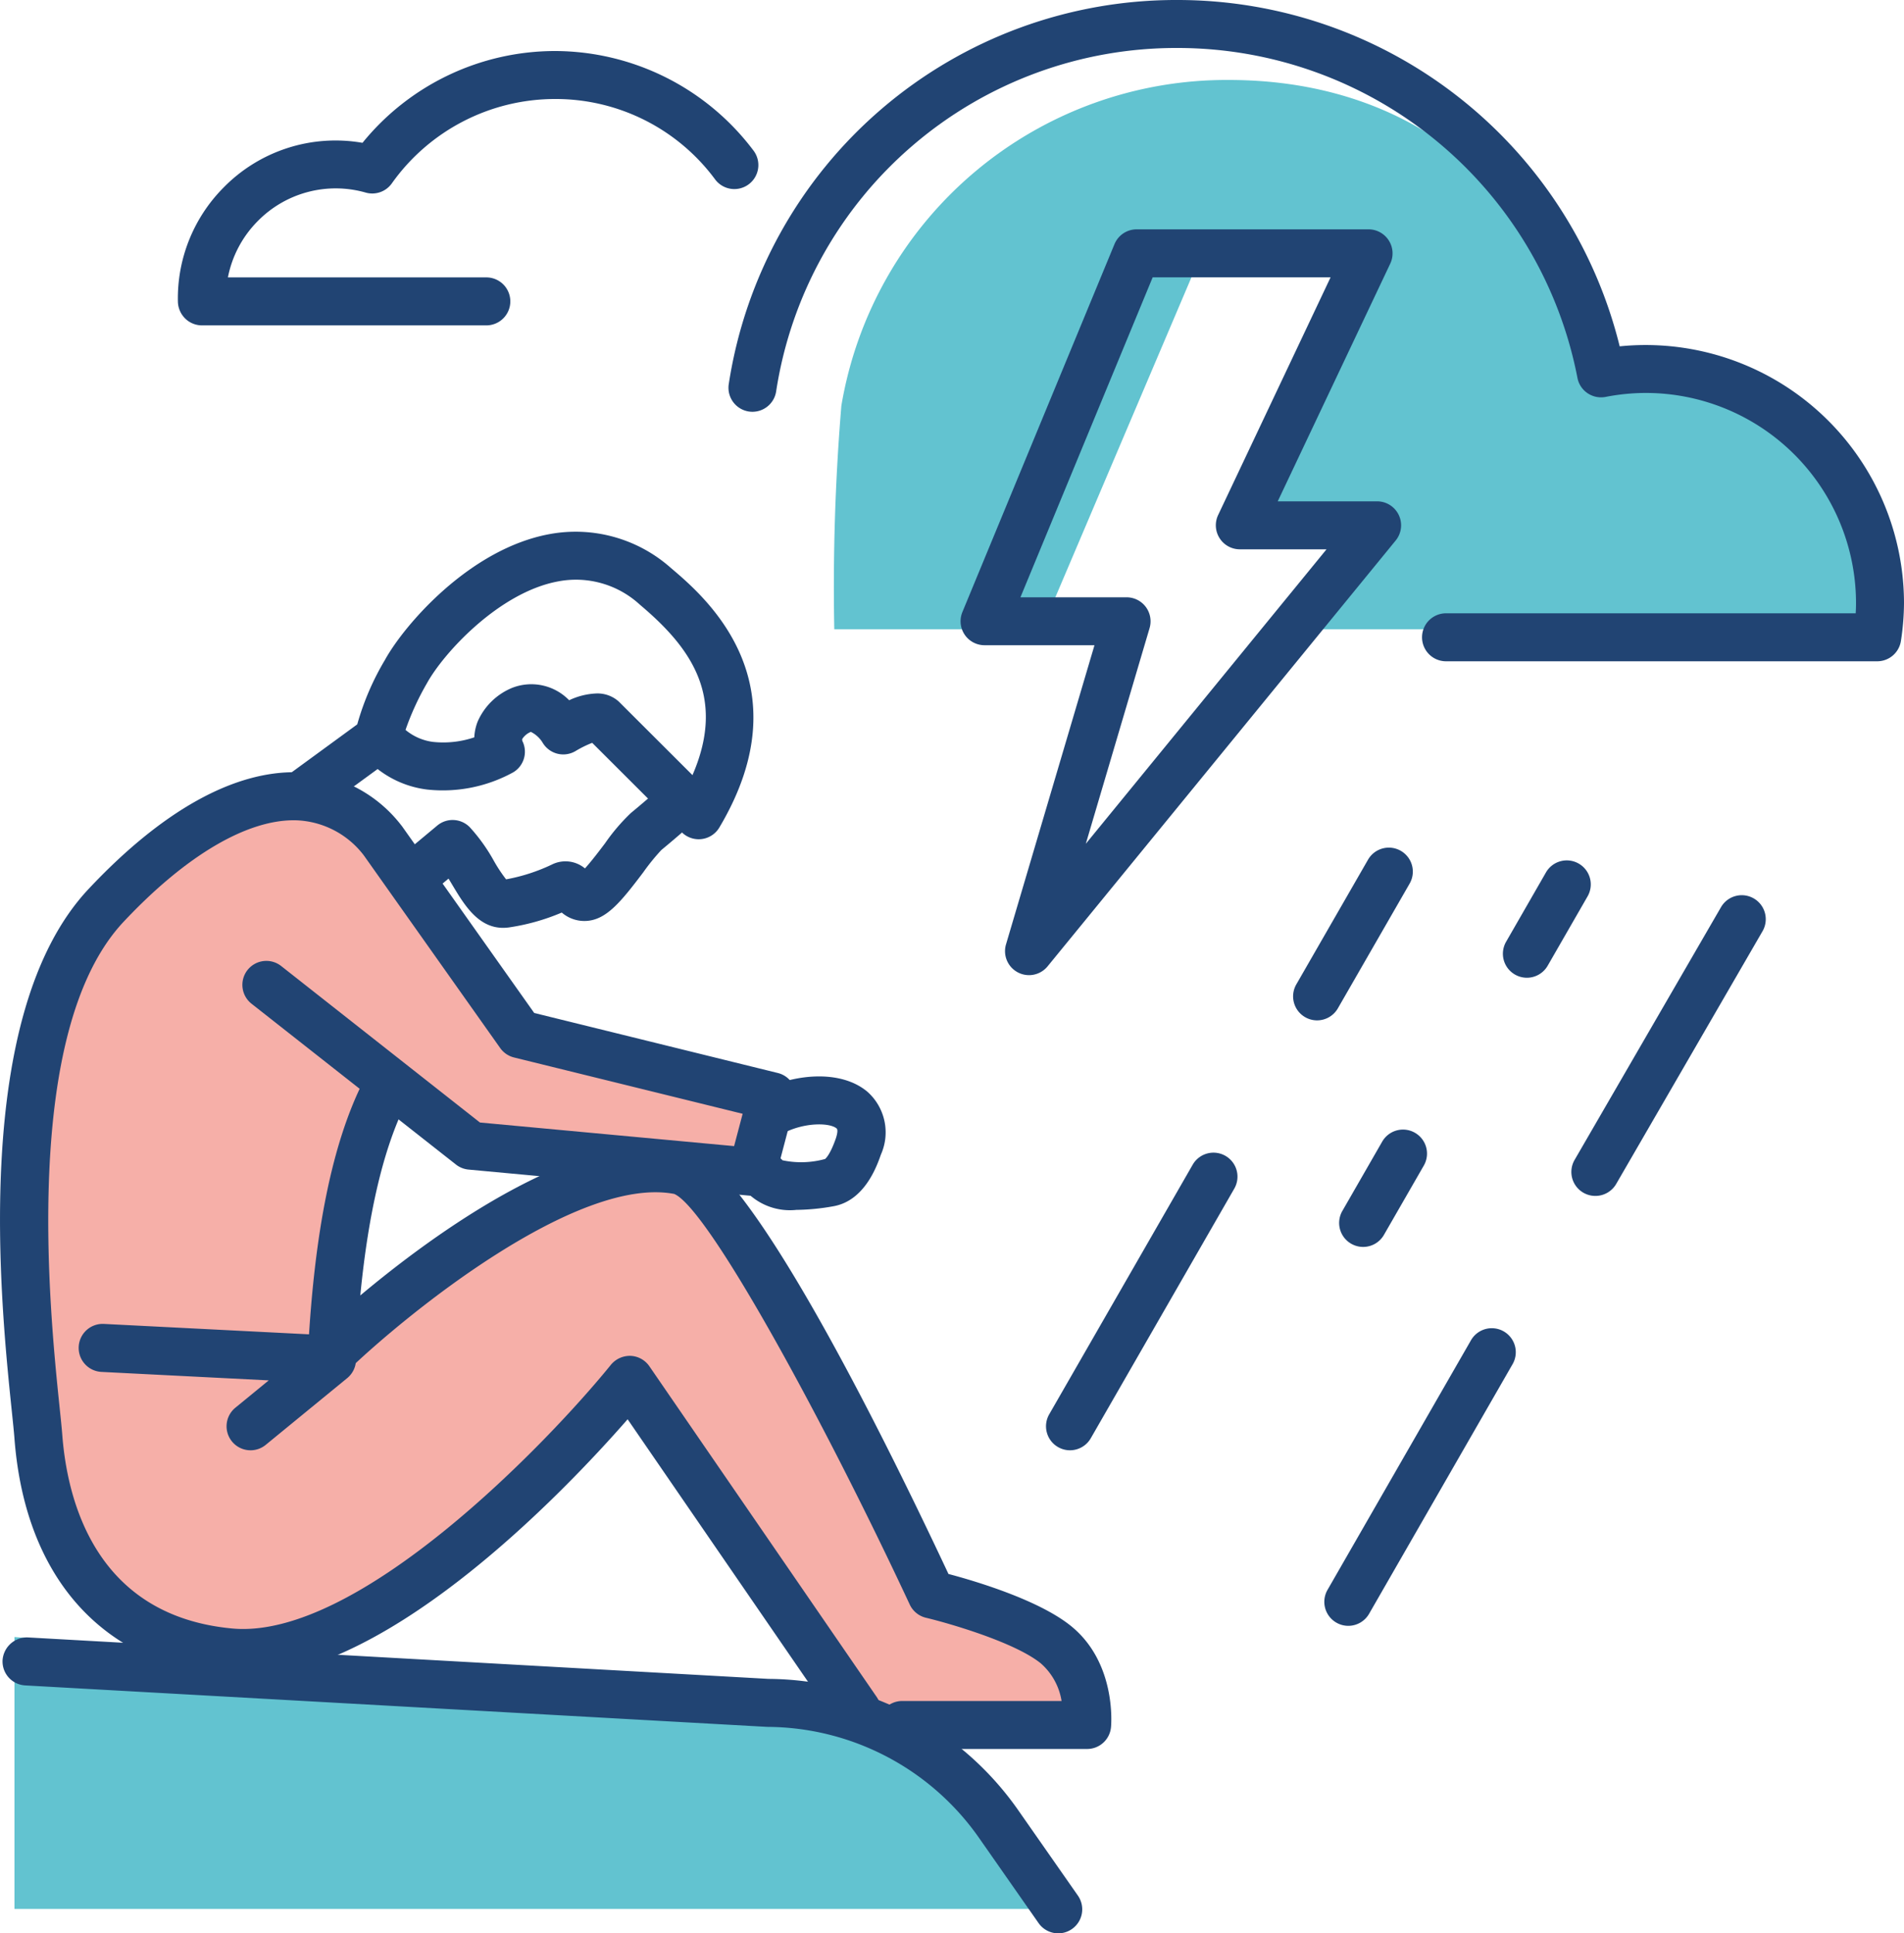
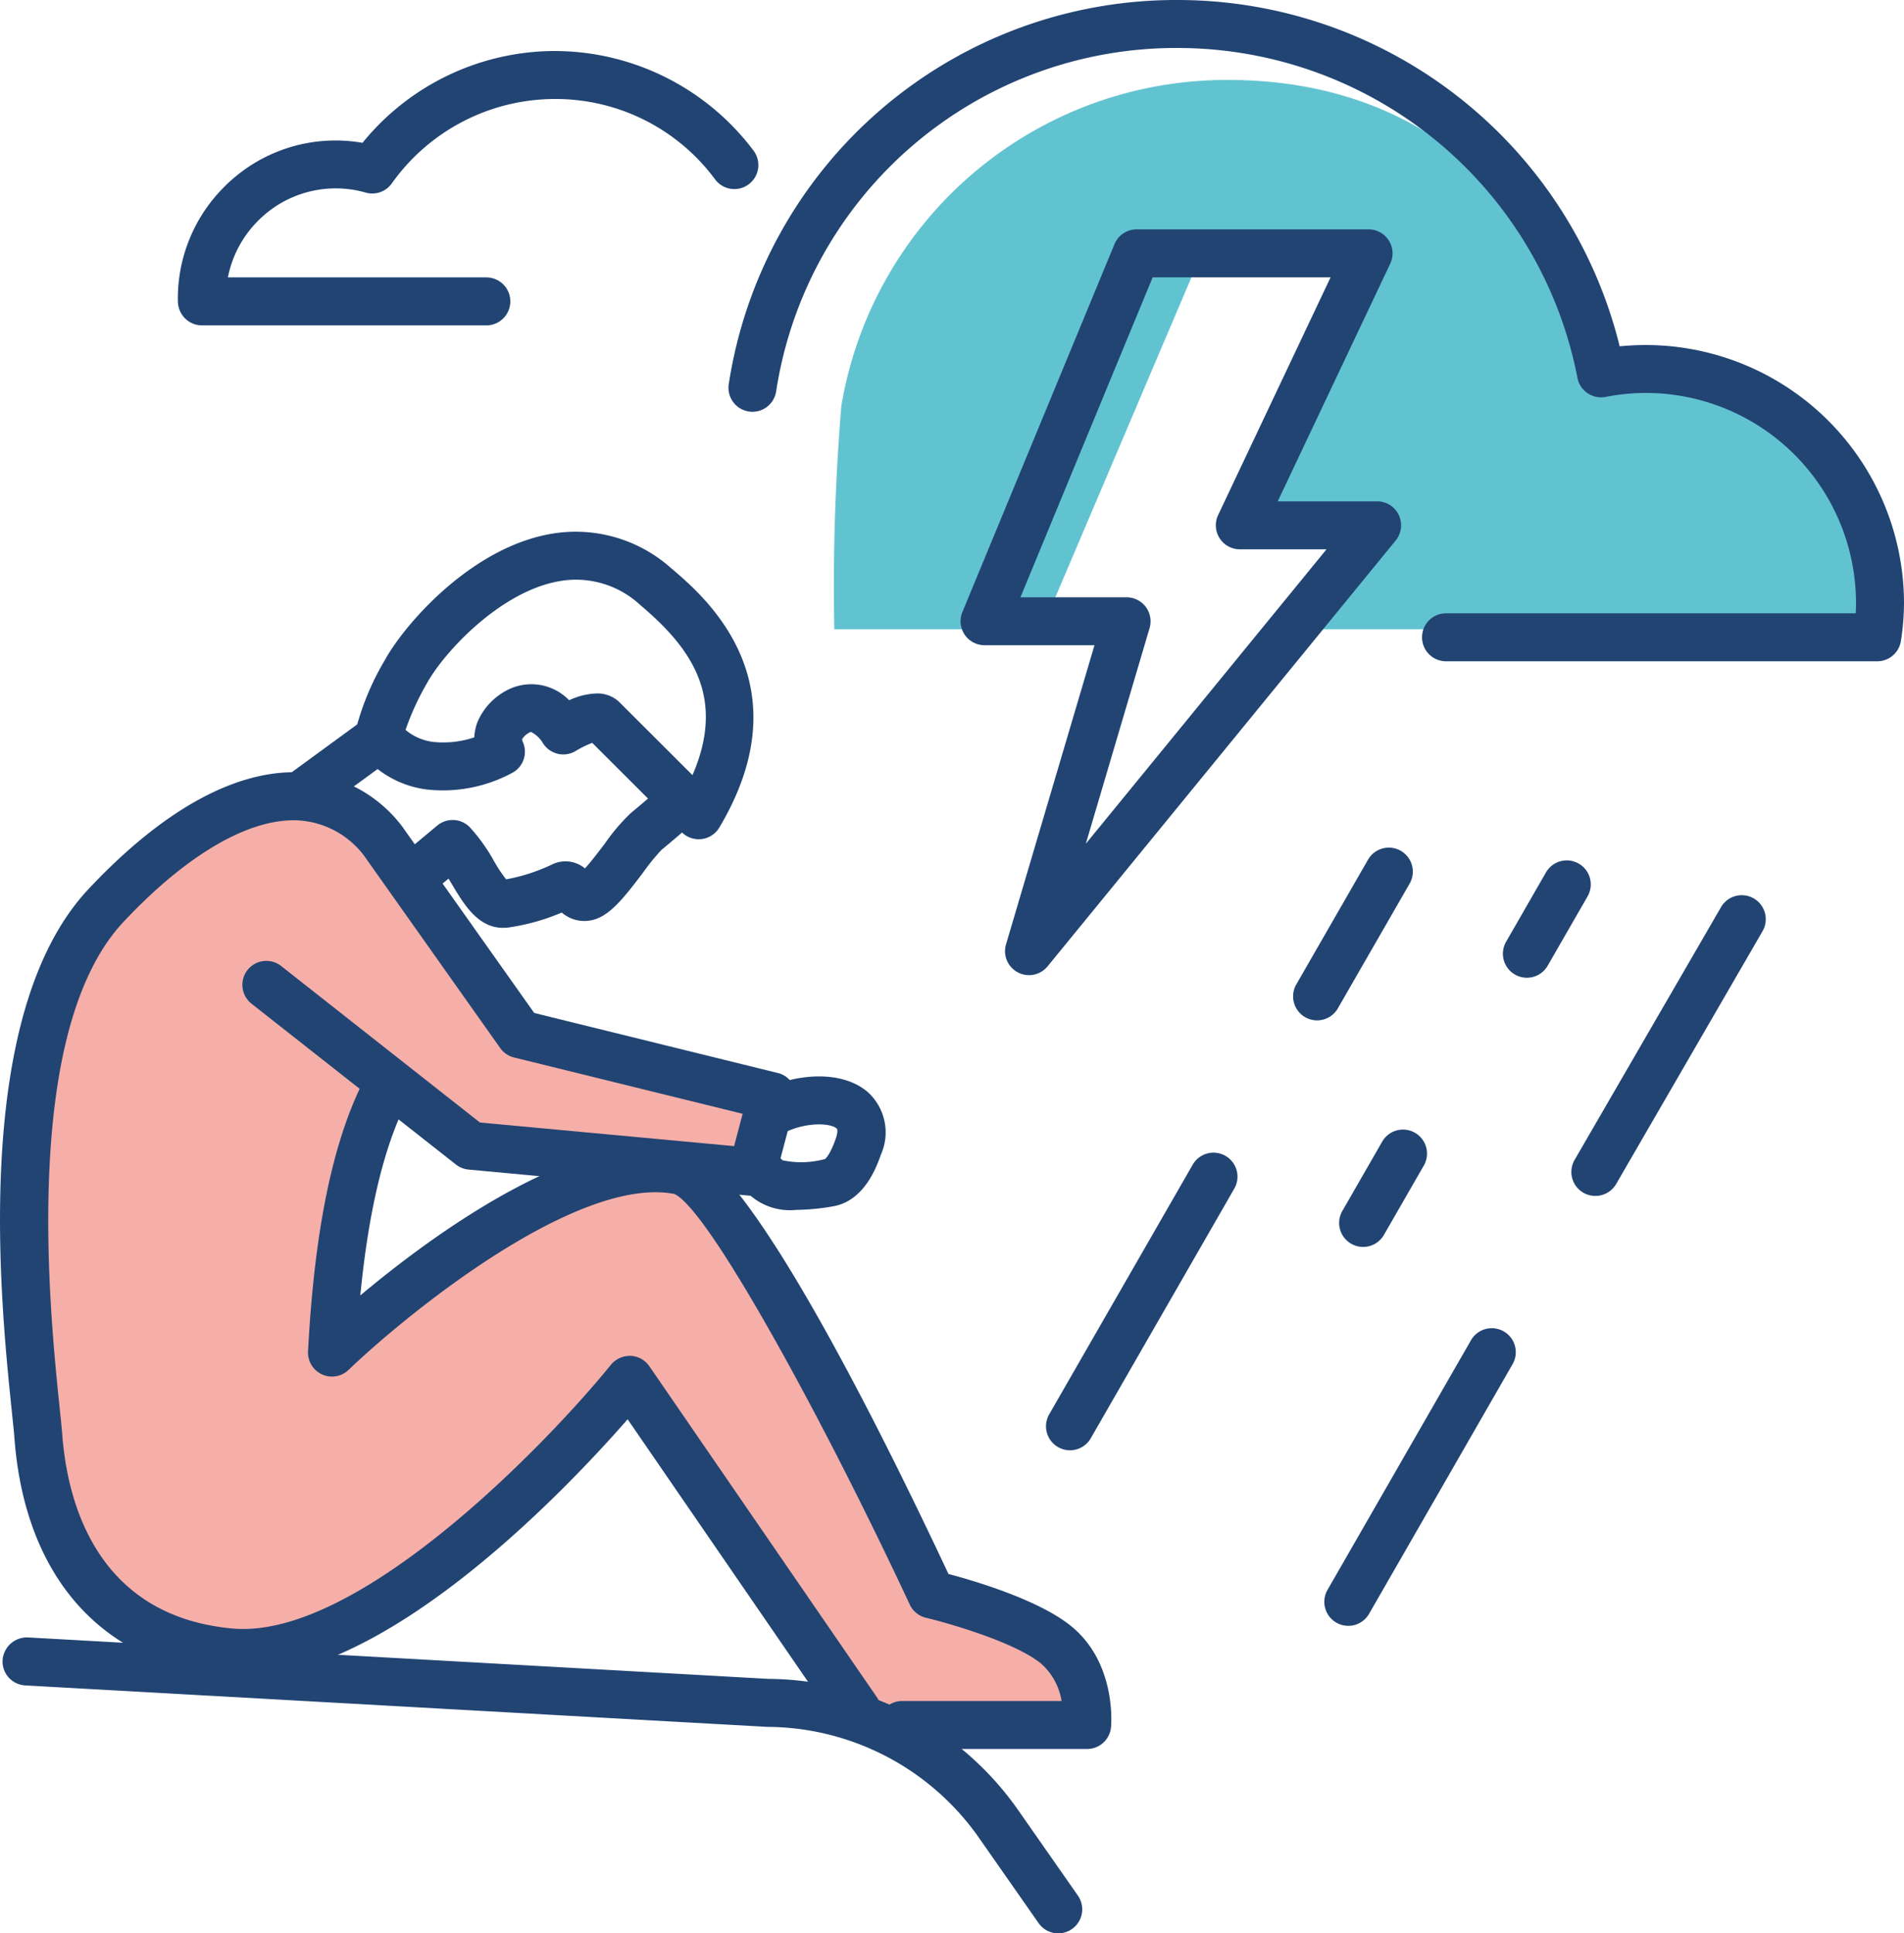
<svg xmlns="http://www.w3.org/2000/svg" width="119.037" height="120.868" viewBox="0 0 119.037 120.868">
  <defs>
    <clipPath id="a">
      <path d="M0,0H119.037V-120.868H0Z" fill="none" />
    </clipPath>
  </defs>
  <g transform="translate(0 120.868)">
    <g clip-path="url(#a)">
      <g transform="translate(0.905 -1.526)">
-         <path d="M0,0H66S61-11,55-12c-8.428-1.4-55-5-55-5Z" fill="#62c3d0" />
-       </g>
+         </g>
      <g transform="translate(29.794 -48.811)">
        <path d="M0,0,17.193,1.6l1.246-4.724L3.067-6.975-5.889-19.1c-4.352-5.244-13.772-3.7-19.684,7.851-5.117,10-2.159,25.432-1.858,29.391.515,6.781,3.994,12.75,11.991,13.492,10.8,1,24.973-17.039,24.973-17.039L23.745,35.275l14.394,1.337s.3-3.2-1.953-5.021-7.774-3.142-7.774-3.142S16.365,2.653,12.667,1.959C4.4.408-8.86,12.889-8.86,12.889L-5.227-4.518Z" fill="#f6afa8" />
      </g>
      <g transform="translate(67.969 -11.526)">
        <path d="M0,0H-11.564a1.5,1.5,0,0,1-1.5-1.5,1.5,1.5,0,0,1,1.5-1.5H-1.6A3.955,3.955,0,0,0-2.9-5.354c-1.63-1.32-5.736-2.505-7.18-2.85a1.5,1.5,0,0,1-1.011-.824C-16.53-20.683-23.71-33.81-25.818-34.7c-6.093-1.155-16.765,7.55-20.357,11a1.5,1.5,0,0,1-1.663.281,1.5,1.5,0,0,1-.873-1.443c.4-7.537,1.532-13.059,3.456-16.881a1.5,1.5,0,0,1,2.015-.665,1.5,1.5,0,0,1,.665,2.014c-1.4,2.779-2.361,6.82-2.868,12.04,4.549-3.814,13.664-10.5,20.247-9.273C-21.4-36.915-13.345-20.9-8.671-10.941-7-10.5-3.026-9.319-1.01-7.687c2.842,2.3,2.519,6.163,2.5,6.326A1.5,1.5,0,0,1,0,0" fill="#214473" />
      </g>
      <g transform="translate(53.576 -12.426)">
        <path d="M0,0A1.5,1.5,0,0,1-1.237-.65l-13.1-19.062c-3.891,4.453-15.7,16.934-24.987,16.066-7.82-.726-12.685-6.146-13.349-14.873-.029-.393-.089-.961-.162-1.671-.705-6.789-2.576-24.819,4.794-32.672,4.593-4.893,9.089-7.4,13.087-7.3a8.528,8.528,0,0,1,6.474,3.327c.024.029.047.06.07.092l8.233,11.63,15.229,3.752a1.494,1.494,0,0,1,.931.69,1.5,1.5,0,0,1,.161,1.148L-5.1-34.8a1.483,1.483,0,0,1-1.588,1.11l-17.594-1.633a1.5,1.5,0,0,1-.789-.315L-37.852-45.693A1.5,1.5,0,0,1-38.1-47.8,1.5,1.5,0,0,1-36-48.051l12.43,9.786L-7.68-36.79l.534-2.021-14.291-3.52a1.5,1.5,0,0,1-.867-.59l-8.521-12.038a5.56,5.56,0,0,0-4.221-2.2c-3.023-.085-6.879,2.162-10.808,6.35-6.433,6.855-4.6,24.508-4,30.31.078.745.139,1.341.171,1.755.318,4.183,2.122,11.322,10.634,12.112,7.875.724,19.754-11.656,23.669-16.49a1.54,1.54,0,0,1,1.225-.555,1.5,1.5,0,0,1,1.177.65L1.235-2.35A1.5,1.5,0,0,1,.849-.264,1.491,1.491,0,0,1,0,0" fill="#214473" />
      </g>
      <g transform="translate(31.454 -62.862)">
        <path d="M0,0C-1.564,0-2.436-1.452-3.146-2.636c-.088-.146-.177-.3-.267-.441l-1.076.9A1.5,1.5,0,0,1-6.6-2.373a1.5,1.5,0,0,1,.193-2.112l2.291-1.91a1.5,1.5,0,0,1,2.028.1A11.04,11.04,0,0,1-.573-4.179a9.383,9.383,0,0,0,.76,1.147,11.332,11.332,0,0,0,2.861-.924,1.9,1.9,0,0,1,2.069.241c.4-.438.927-1.135,1.253-1.566A12.14,12.14,0,0,1,7.984-7.175c1.529-1.264,2.1-1.83,2.106-1.836a1.5,1.5,0,0,1,2.12,0,1.5,1.5,0,0,1,0,2.117c-.065.066-.678.673-2.317,2.029A13.319,13.319,0,0,0,8.764-3.473C7.392-1.657,6.488-.539,5.267-.436a2.159,2.159,0,0,1-1.6-.519,13.392,13.392,0,0,1-3.306.93A2.735,2.735,0,0,1,0,0M4.72-3.347Z" fill="#214473" />
      </g>
      <g transform="translate(43.683 -68.4)">
        <path d="M0,0A1.5,1.5,0,0,1-1.06-.438l-5.6-5.59a6.866,6.866,0,0,0-1.029.507,1.5,1.5,0,0,1-2.059-.5,1.781,1.781,0,0,0-.746-.691,1.141,1.141,0,0,0-.541.449.276.276,0,0,0,.038.179,1.5,1.5,0,0,1-.588,1.893,9.133,9.133,0,0,1-5.389,1.084,6.266,6.266,0,0,1-3.1-1.283l-3.915,2.861a1.5,1.5,0,0,1-2.1-.326,1.5,1.5,0,0,1,.326-2.1l4.415-3.227a16.618,16.618,0,0,1,1.734-4.033c1.194-2.165,5.278-6.935,10.277-7.859a8.959,8.959,0,0,1,7.6,2.116C.347-15.192,6.7-9.828,1.289-.733a1.5,1.5,0,0,1-1.1.721A1.468,1.468,0,0,1,0,0M-6.379-9.115a1.987,1.987,0,0,1,1.327.459,1.234,1.234,0,0,1,.092.085L-.39-4.009C1.789-9.026-.64-12.1-3.676-14.663A5.9,5.9,0,0,0-8.791-16.12c-3.688.682-7.158,4.477-8.195,6.358A16.747,16.747,0,0,0-18.33-6.836a3.349,3.349,0,0,0,1.7.748,6.068,6.068,0,0,0,2.6-.283,3.056,3.056,0,0,1,.209-.983,4.018,4.018,0,0,1,2.155-2.11A3.294,3.294,0,0,1-8.1-8.69a4.373,4.373,0,0,1,1.722-.425" fill="#214473" />
      </g>
      <g transform="translate(15.665 -30.2)">
-         <path d="M0,0A1.492,1.492,0,0,1-1.161-.55a1.5,1.5,0,0,1,.21-2.11L1.136-4.37-9.322-4.9a1.5,1.5,0,0,1-1.422-1.575A1.5,1.5,0,0,1-9.17-7.9l14.338.728A1.5,1.5,0,0,1,6.517-6.14a1.5,1.5,0,0,1-.475,1.629L.949-.34A1.488,1.488,0,0,1,0,0" fill="#214473" />
-       </g>
+         </g>
      <g transform="translate(49.786 -45.229)">
        <path d="M0,0A3.792,3.792,0,0,1-3.109-1.117a1.5,1.5,0,0,1,.2-2.112A1.5,1.5,0,0,1-.861-3.1,5.645,5.645,0,0,0,1.8-3.182h0c-.011,0,.277-.167.666-1.273.018-.053.18-.527.053-.637C2.08-5.461.47-5.486-.87-4.763A1.5,1.5,0,0,1-2.9-5.369,1.5,1.5,0,0,1-2.3-7.4c2-1.08,5.043-1.436,6.758.027a3.4,3.4,0,0,1,.831,3.912c-.252.718-1.019,2.9-2.987,3.237A13.737,13.737,0,0,1,0,0M-.8-3.033Z" fill="#214473" />
      </g>
      <g transform="translate(102.301 -98.358)">
        <path d="M0,0C-.876,0-2.282.871-3.112,1.03-5.29-10.112-13.505-17.51-25.473-17.51A24.416,24.416,0,0,0-49.7,2.86a137.023,137.023,0,0,0-.442,13.972h12.97l9.783-23h10.631l-8.275,17h8.83l-5.047,6H14.359a12.807,12.807,0,0,0,.16-1.92C14.519,7.674,7.362,0,0,0" fill="#62c3d0" />
      </g>
      <g transform="translate(64.333 -59.904)">
        <path d="M0,0A1.5,1.5,0,0,1-.7-.174a1.5,1.5,0,0,1-.737-1.752l5.53-18.7H-2.779a1.5,1.5,0,0,1-1.247-.666,1.5,1.5,0,0,1-.139-1.407l9.508-23a1.5,1.5,0,0,1,1.386-.927h14.5a1.5,1.5,0,0,1,1.267.7,1.5,1.5,0,0,1,.088,1.445L15.55-29.622h6.213a1.5,1.5,0,0,1,1.355.857,1.5,1.5,0,0,1-.194,1.592L1.162-.551A1.5,1.5,0,0,1,0,0M-.536-23.622H6.1a1.5,1.5,0,0,1,1.2.6A1.506,1.506,0,0,1,7.539-21.7L3.551-8.213,18.6-26.622H13.181a1.5,1.5,0,0,1-1.268-.7,1.5,1.5,0,0,1-.088-1.445l7.029-14.858H7.731Z" fill="#214473" />
      </g>
      <g transform="translate(117.362 -79.526)">
        <path d="M0,0H-26.957a1.5,1.5,0,0,1-1.5-1.5,1.5,1.5,0,0,1,1.5-1.5H-1.345c.013-.222.02-.435.02-.644A13.148,13.148,0,0,0-14.459-16.776a13.225,13.225,0,0,0-2.523.248,1.508,1.508,0,0,1-1.126-.231,1.494,1.494,0,0,1-.633-.959A25.471,25.471,0,0,0-43.726-38.342,25.3,25.3,0,0,0-68.839-16.865a1.5,1.5,0,0,1-1.715,1.248A1.5,1.5,0,0,1-71.8-17.332a28.29,28.29,0,0,1,28.076-24.01A28.477,28.477,0,0,1-16.1-19.69,16.156,16.156,0,0,1,1.675-3.644a15.947,15.947,0,0,1-.191,2.363A1.5,1.5,0,0,1,0,0" fill="#214473" />
      </g>
      <g transform="translate(30.405 -100.526)">
        <path d="M0,0H-17.776a1.5,1.5,0,0,1-1.061-.439,1.529,1.529,0,0,1-.446-1.04A9.826,9.826,0,0,1-16.45-8.594a9.8,9.8,0,0,1,8.708-2.819,15.52,15.52,0,0,1,12.03-5.739A15.574,15.574,0,0,1,16.709-10.92a1.5,1.5,0,0,1-.305,2.1,1.5,1.5,0,0,1-2.1-.305A12.393,12.393,0,0,0,4.288-14.152a12.517,12.517,0,0,0-10.2,5.28A1.5,1.5,0,0,1-7.534-8.3a6.831,6.831,0,0,0-6.776,1.8A6.841,6.841,0,0,0-16.156-3H0A1.5,1.5,0,0,1,1.5-1.5,1.5,1.5,0,0,1,0,0" fill="#214473" />
      </g>
      <g transform="translate(66.161)">
        <path d="M0,0A1.5,1.5,0,0,1-1.23-.641L-4.916-5.915a16.246,16.246,0,0,0-13.279-6.993L-64.585-15.5A1.5,1.5,0,0,1-66-17.084,1.53,1.53,0,0,1-64.417-18.5l46.306,2.592h.007A19.2,19.2,0,0,1-2.457-7.634L1.229-2.359A1.5,1.5,0,0,1,.858-.271,1.49,1.49,0,0,1,0,0" fill="#214473" />
      </g>
      <g transform="translate(82.343 -57.077)">
        <path d="M0,0A1.493,1.493,0,0,1-.746-.2,1.5,1.5,0,0,1-1.3-2.247l4.486-7.8A1.5,1.5,0,0,1,5.233-10.6a1.5,1.5,0,0,1,.554,2.048L1.3-.753A1.5,1.5,0,0,1,0,0" fill="#214473" />
      </g>
      <g transform="translate(85.222 -42.913)">
        <path d="M0,0A1.5,1.5,0,0,1-.747-.2,1.5,1.5,0,0,1-1.3-2.248L1.192-6.583a1.5,1.5,0,0,1,2.049-.553,1.5,1.5,0,0,1,.553,2.049L1.3-.752A1.5,1.5,0,0,1,0,0" fill="#214473" />
      </g>
      <g transform="translate(95.46 -59.742)">
        <path d="M0,0A1.5,1.5,0,0,1-.747-.2,1.5,1.5,0,0,1-1.3-2.248L1.192-6.583a1.5,1.5,0,0,1,2.049-.553,1.5,1.5,0,0,1,.553,2.049L1.3-.752A1.5,1.5,0,0,1,0,0" fill="#214473" />
      </g>
      <g transform="translate(99.743 -46.102)">
        <path d="M0,0A1.492,1.492,0,0,1-.751-.2,1.5,1.5,0,0,1-1.3-2.252l9.153-15.8a1.5,1.5,0,0,1,2.05-.546,1.5,1.5,0,0,1,.546,2.05L1.3-.748A1.5,1.5,0,0,1,0,0" fill="#214473" />
      </g>
      <g transform="translate(66.895 -30.2)">
        <path d="M0,0A1.493,1.493,0,0,1-.746-.2,1.5,1.5,0,0,1-1.3-2.247L7.671-17.854a1.5,1.5,0,0,1,2.048-.553,1.5,1.5,0,0,1,.553,2.048L1.3-.753A1.5,1.5,0,0,1,0,0" fill="#214473" />
      </g>
      <g transform="translate(84.295 -19.225)">
        <path d="M0,0A1.493,1.493,0,0,1-.746-.2,1.5,1.5,0,0,1-1.3-2.247L7.67-17.854a1.5,1.5,0,0,1,2.048-.553,1.5,1.5,0,0,1,.553,2.048L1.3-.753A1.5,1.5,0,0,1,0,0" fill="#214473" />
      </g>
    </g>
  </g>
</svg>